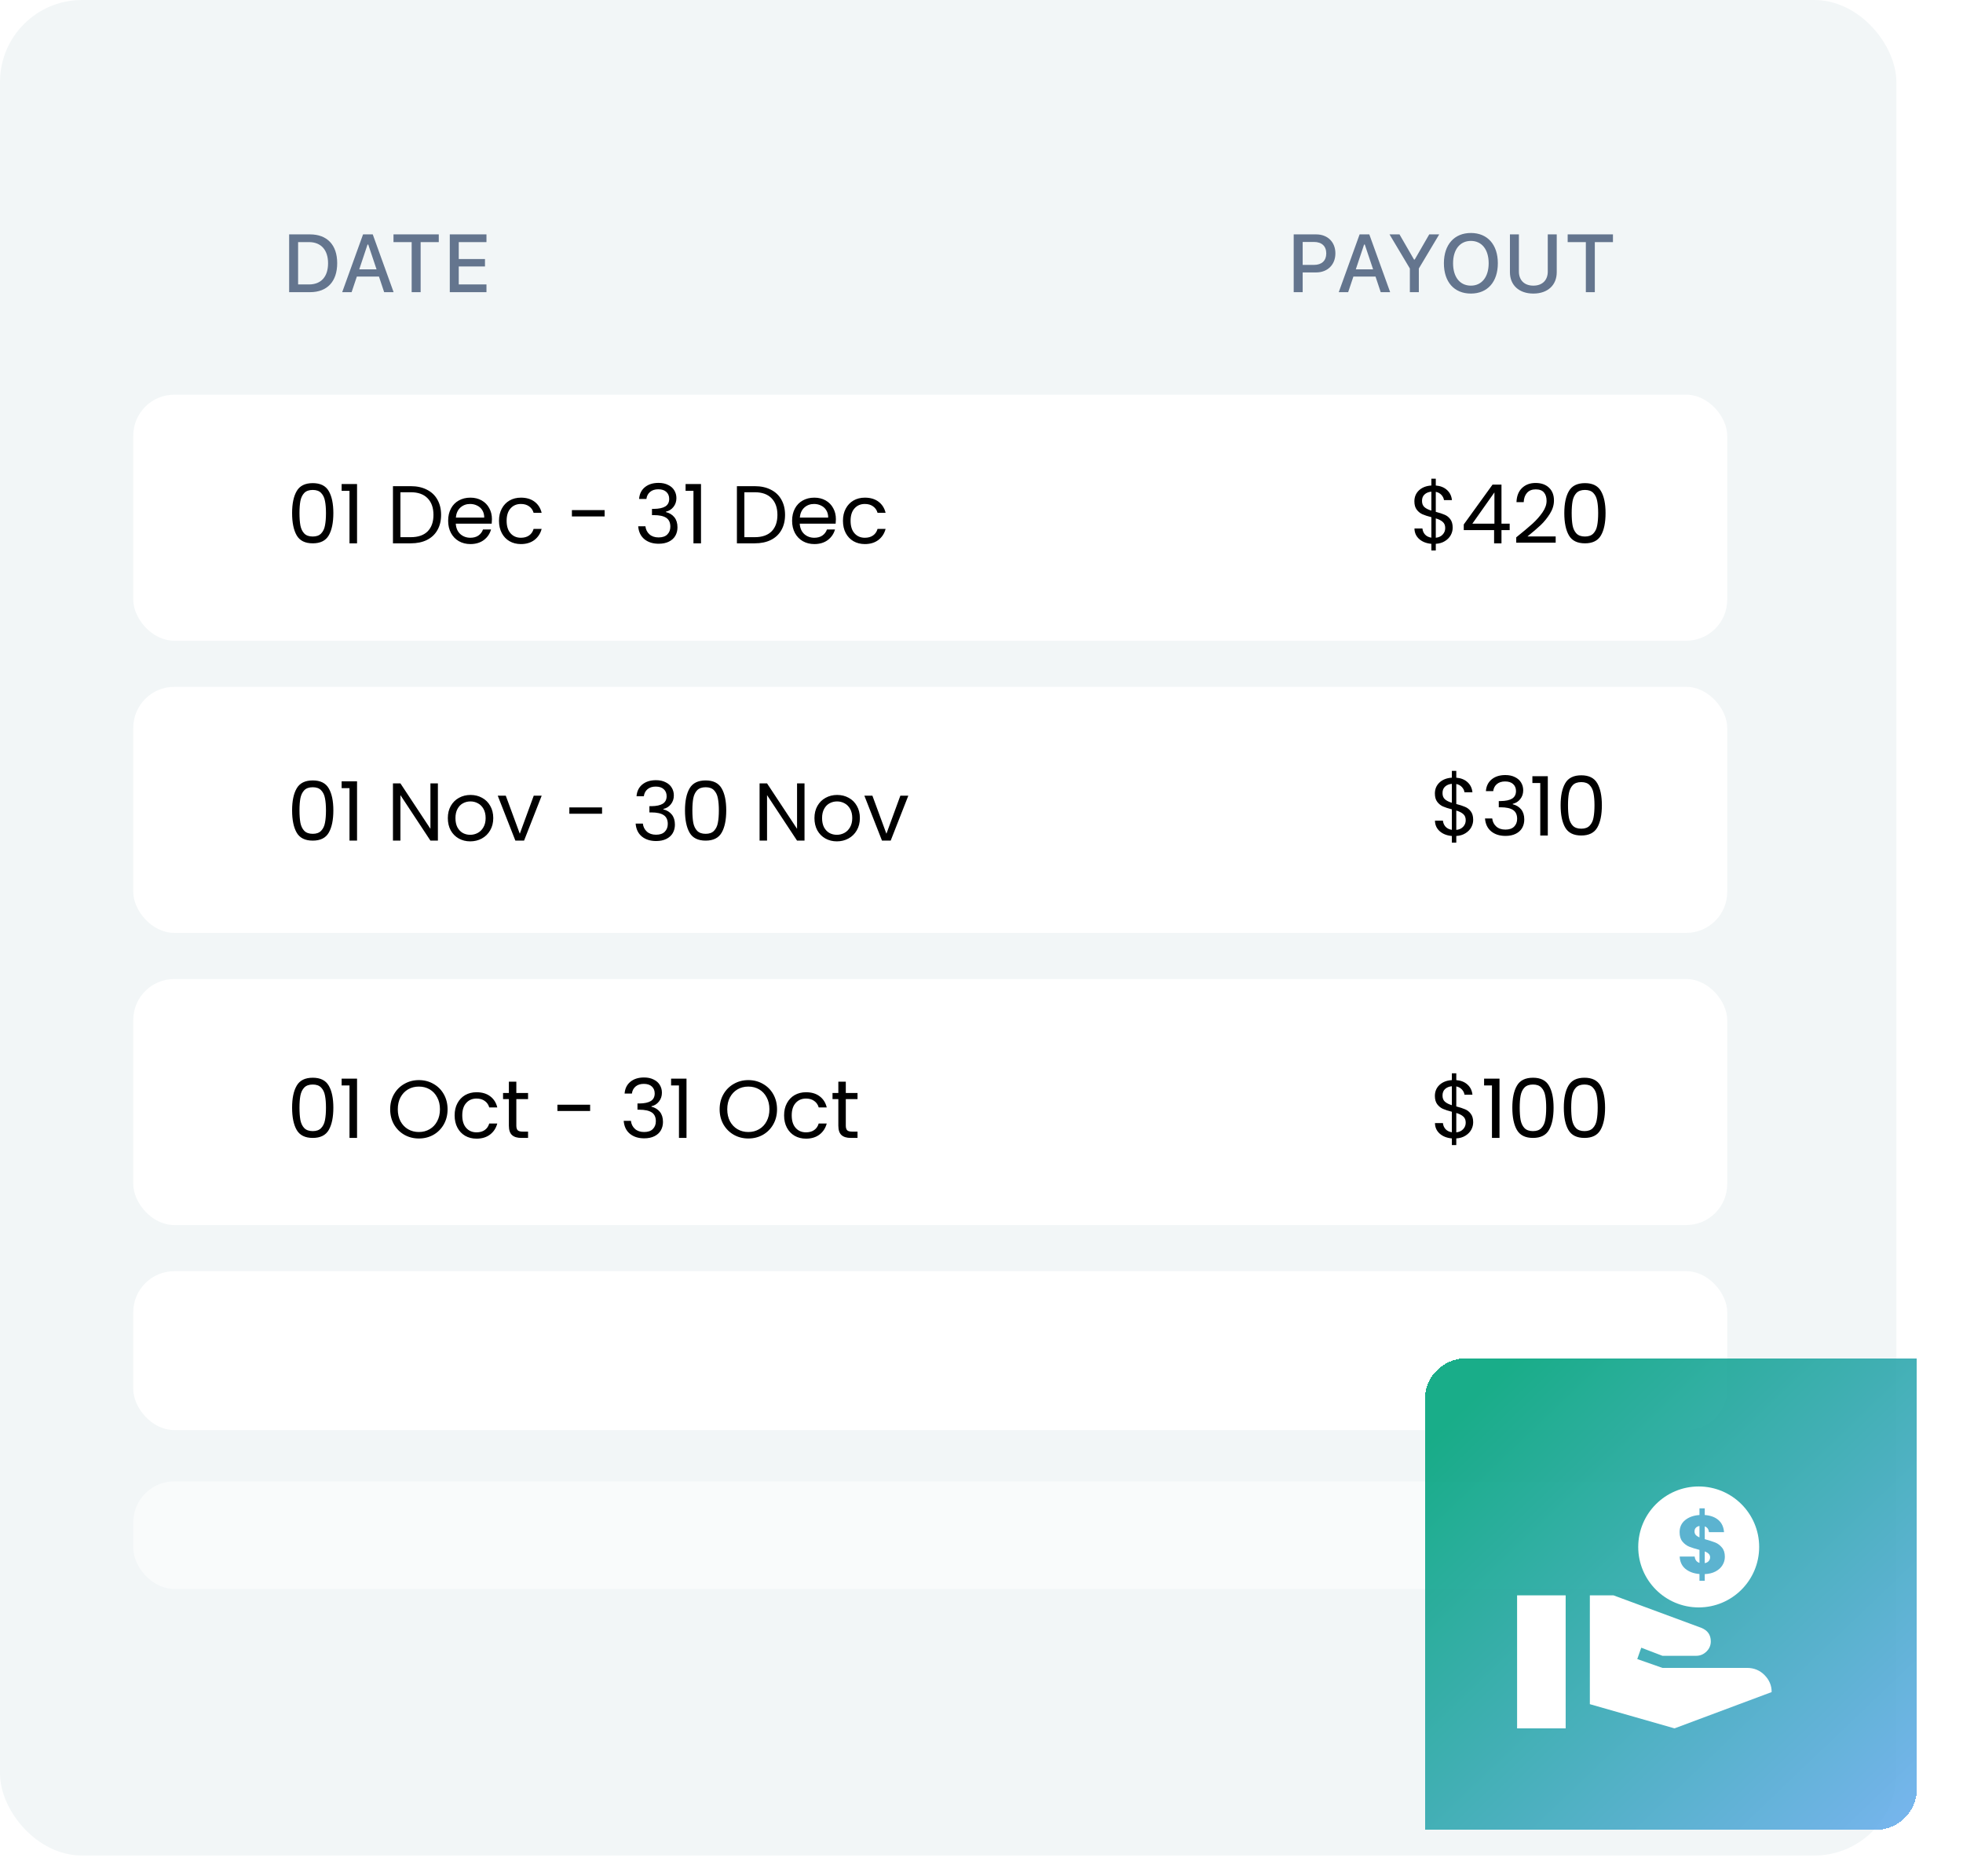
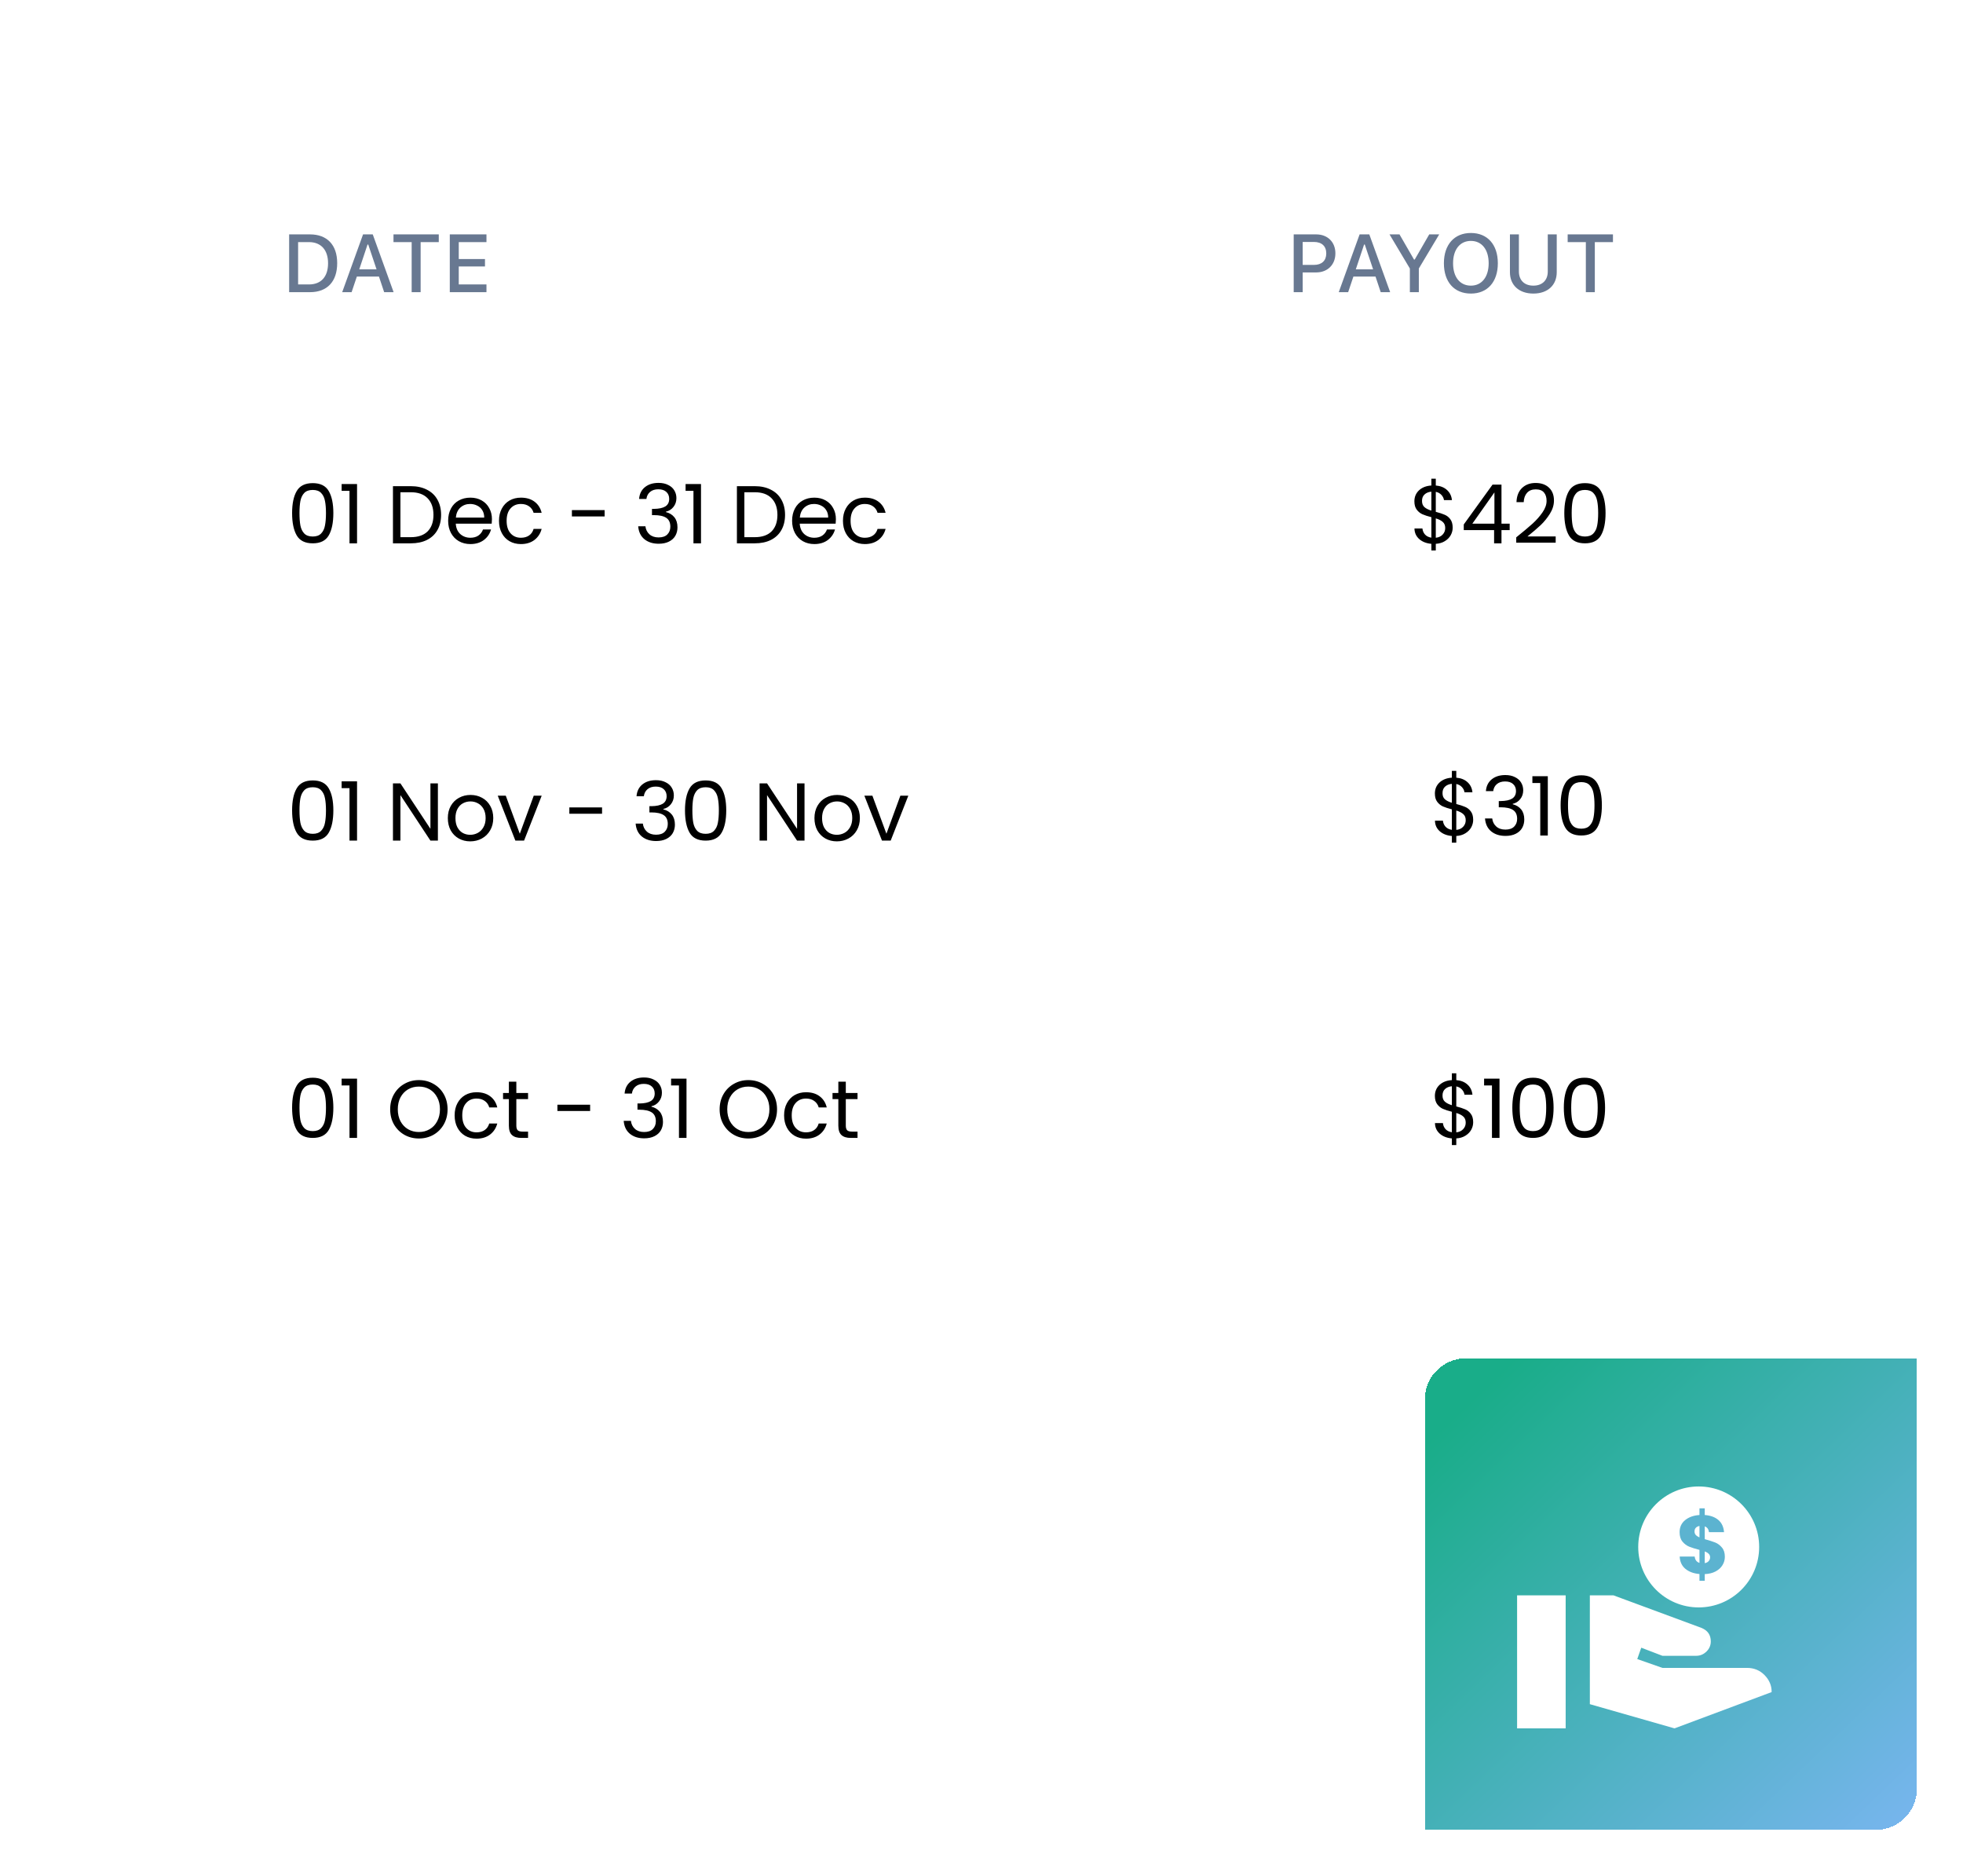
<svg xmlns="http://www.w3.org/2000/svg" width="383" height="366" viewBox="0 0 383 366" fill="none">
-   <rect width="370" height="362" rx="16" fill="#F2F6F7" />
  <path d="M56.414 57V45.727H60.484C63.828 45.727 65.789 47.789 65.789 51.328V51.344C65.789 54.922 63.844 57 60.484 57H56.414ZM58.164 55.492H60.289C62.648 55.492 64.008 53.984 64.008 51.367V51.352C64.008 48.758 62.625 47.234 60.289 47.234H58.164V55.492ZM66.766 57L70.836 45.727H72.727L76.797 57H74.953L73.938 53.953H69.625L68.602 57H66.766ZM71.711 47.703L70.094 52.547H73.469L71.844 47.703H71.711ZM80.32 57V47.234H76.773V45.727H85.609V47.234H82.07V57H80.32ZM87.758 57V45.727H94.914V47.234H89.508V50.531H94.625V51.984H89.508V55.492H94.914V57H87.758Z" fill="#223A5F" fill-opacity="0.68" />
  <path d="M252.414 57V45.727H256.805C259.016 45.727 260.547 47.211 260.547 49.422V49.438C260.547 51.641 259.016 53.148 256.805 53.148H254.164V57H252.414ZM256.367 47.203H254.164V51.68H256.367C257.883 51.68 258.766 50.859 258.766 49.445V49.43C258.766 48.023 257.883 47.203 256.367 47.203ZM261.203 57L265.273 45.727H267.164L271.234 57H269.391L268.375 53.953H264.062L263.039 57H261.203ZM266.148 47.703L264.531 52.547H267.906L266.281 47.703H266.148ZM275.078 57V52.383L271.109 45.727H273.055L275.891 50.641H276.023L278.859 45.727H280.805L276.828 52.383V57H275.078ZM286.984 57.273C283.703 57.273 281.719 54.984 281.719 51.367V51.352C281.719 47.727 283.75 45.453 286.984 45.453C290.227 45.453 292.242 47.734 292.242 51.352V51.367C292.242 54.977 290.242 57.273 286.984 57.273ZM286.984 55.727C289.125 55.727 290.453 54.008 290.453 51.367V51.352C290.453 48.688 289.117 47 286.984 47C284.852 47 283.508 48.688 283.508 51.352V51.367C283.508 54.008 284.812 55.727 286.984 55.727ZM299.172 57.273C296.344 57.273 294.602 55.594 294.602 53.117V45.727H296.352V52.984C296.352 54.617 297.375 55.727 299.172 55.727C300.969 55.727 301.984 54.617 301.984 52.984V45.727H303.734V53.117C303.734 55.594 302.008 57.273 299.172 57.273ZM309.414 57V47.234H305.867V45.727H314.703V47.234H311.164V57H309.414Z" fill="#223A5F" fill-opacity="0.68" />
  <rect x="26" y="134" width="311" height="48" rx="8" fill="white" />
  <rect x="26" y="77" width="311" height="48" rx="8" fill="white" />
  <rect x="26" y="191" width="311" height="48" rx="8" fill="white" />
  <rect x="26" y="248" width="311" height="31" rx="8" fill="white" />
-   <rect opacity="0.5" x="26" y="289" width="311" height="21" rx="8" fill="white" />
  <path d="M56.992 100.096C56.992 98.261 57.291 96.832 57.888 95.808C58.485 94.773 59.531 94.256 61.024 94.256C62.507 94.256 63.547 94.773 64.144 95.808C64.741 96.832 65.04 98.261 65.04 100.096C65.04 101.963 64.741 103.413 64.144 104.448C63.547 105.483 62.507 106 61.024 106C59.531 106 58.485 105.483 57.888 104.448C57.291 103.413 56.992 101.963 56.992 100.096ZM63.6 100.096C63.6 99.168 63.536 98.384 63.408 97.744C63.291 97.093 63.04 96.571 62.656 96.176C62.283 95.781 61.739 95.584 61.024 95.584C60.299 95.584 59.744 95.781 59.36 96.176C58.987 96.571 58.736 97.093 58.608 97.744C58.491 98.384 58.432 99.168 58.432 100.096C58.432 101.056 58.491 101.861 58.608 102.512C58.736 103.163 58.987 103.685 59.36 104.08C59.744 104.475 60.299 104.672 61.024 104.672C61.739 104.672 62.283 104.475 62.656 104.08C63.04 103.685 63.291 103.163 63.408 102.512C63.536 101.861 63.6 101.056 63.6 100.096ZM66.655 95.76V94.432H69.663V106H68.191V95.76H66.655ZM80.141 94.848C81.358 94.848 82.408 95.077 83.293 95.536C84.189 95.984 84.872 96.629 85.341 97.472C85.822 98.315 86.061 99.307 86.061 100.448C86.061 101.589 85.822 102.581 85.341 103.424C84.872 104.256 84.189 104.896 83.293 105.344C82.408 105.781 81.358 106 80.141 106H76.669V94.848H80.141ZM80.141 104.8C81.582 104.8 82.68 104.421 83.438 103.664C84.195 102.896 84.573 101.824 84.573 100.448C84.573 99.061 84.189 97.979 83.421 97.2C82.664 96.421 81.571 96.032 80.141 96.032H78.126V104.8H80.141ZM95.982 101.28C95.982 101.557 95.966 101.851 95.934 102.16H88.926C88.979 103.024 89.273 103.701 89.806 104.192C90.35 104.672 91.006 104.912 91.774 104.912C92.403 104.912 92.926 104.768 93.342 104.48C93.769 104.181 94.067 103.787 94.238 103.296H95.806C95.571 104.139 95.102 104.827 94.398 105.36C93.694 105.883 92.819 106.144 91.774 106.144C90.942 106.144 90.195 105.957 89.534 105.584C88.883 105.211 88.371 104.683 87.998 104C87.625 103.307 87.438 102.507 87.438 101.6C87.438 100.693 87.619 99.899 87.982 99.216C88.345 98.533 88.851 98.011 89.502 97.648C90.163 97.275 90.921 97.088 91.774 97.088C92.606 97.088 93.342 97.269 93.982 97.632C94.622 97.995 95.113 98.496 95.454 99.136C95.806 99.765 95.982 100.48 95.982 101.28ZM94.478 100.976C94.478 100.421 94.355 99.947 94.11 99.552C93.865 99.147 93.529 98.843 93.102 98.64C92.686 98.427 92.222 98.32 91.71 98.32C90.974 98.32 90.345 98.555 89.822 99.024C89.31 99.493 89.017 100.144 88.942 100.976H94.478ZM97.36 101.6C97.36 100.693 97.541 99.904 97.904 99.232C98.266 98.549 98.768 98.021 99.408 97.648C100.059 97.275 100.8 97.088 101.632 97.088C102.709 97.088 103.595 97.349 104.288 97.872C104.992 98.395 105.456 99.12 105.68 100.048H104.112C103.963 99.515 103.669 99.093 103.232 98.784C102.805 98.475 102.272 98.32 101.632 98.32C100.8 98.32 100.128 98.608 99.616 99.184C99.104 99.749 98.848 100.555 98.848 101.6C98.848 102.656 99.104 103.472 99.616 104.048C100.128 104.624 100.8 104.912 101.632 104.912C102.272 104.912 102.805 104.763 103.232 104.464C103.659 104.165 103.952 103.739 104.112 103.184H105.68C105.445 104.08 104.976 104.8 104.272 105.344C103.568 105.877 102.688 106.144 101.632 106.144C100.8 106.144 100.059 105.957 99.408 105.584C98.768 105.211 98.266 104.683 97.904 104C97.541 103.317 97.36 102.517 97.36 101.6ZM117.968 99.52V100.752H111.584V99.52H117.968ZM124.694 97.344C124.769 96.363 125.148 95.595 125.83 95.04C126.513 94.485 127.398 94.208 128.486 94.208C129.212 94.208 129.836 94.341 130.358 94.608C130.892 94.864 131.292 95.216 131.558 95.664C131.836 96.112 131.974 96.619 131.974 97.184C131.974 97.845 131.782 98.416 131.398 98.896C131.025 99.376 130.534 99.685 129.926 99.824V99.904C130.62 100.075 131.169 100.411 131.574 100.912C131.98 101.413 132.182 102.069 132.182 102.88C132.182 103.488 132.044 104.037 131.766 104.528C131.489 105.008 131.073 105.387 130.518 105.664C129.964 105.941 129.297 106.08 128.518 106.08C127.388 106.08 126.46 105.787 125.734 105.2C125.009 104.603 124.604 103.76 124.518 102.672H125.926C126.001 103.312 126.262 103.835 126.71 104.24C127.158 104.645 127.756 104.848 128.502 104.848C129.249 104.848 129.814 104.656 130.198 104.272C130.593 103.877 130.79 103.371 130.79 102.752C130.79 101.952 130.524 101.376 129.99 101.024C129.457 100.672 128.652 100.496 127.574 100.496H127.206V99.28H127.59C128.572 99.269 129.313 99.109 129.814 98.8C130.316 98.48 130.566 97.989 130.566 97.328C130.566 96.763 130.38 96.309 130.006 95.968C129.644 95.627 129.121 95.456 128.438 95.456C127.777 95.456 127.244 95.627 126.838 95.968C126.433 96.309 126.193 96.768 126.118 97.344H124.694ZM133.764 95.76V94.432H136.772V106H135.3V95.76H133.764ZM147.251 94.848C148.467 94.848 149.518 95.077 150.403 95.536C151.299 95.984 151.982 96.629 152.451 97.472C152.931 98.315 153.171 99.307 153.171 100.448C153.171 101.589 152.931 102.581 152.451 103.424C151.982 104.256 151.299 104.896 150.403 105.344C149.518 105.781 148.467 106 147.251 106H143.779V94.848H147.251ZM147.251 104.8C148.691 104.8 149.79 104.421 150.547 103.664C151.304 102.896 151.683 101.824 151.683 100.448C151.683 99.061 151.299 97.979 150.531 97.2C149.774 96.421 148.68 96.032 147.251 96.032H145.235V104.8H147.251ZM163.091 101.28C163.091 101.557 163.075 101.851 163.043 102.16H156.035C156.089 103.024 156.382 103.701 156.915 104.192C157.459 104.672 158.115 104.912 158.883 104.912C159.513 104.912 160.035 104.768 160.451 104.48C160.878 104.181 161.177 103.787 161.347 103.296H162.915C162.681 104.139 162.211 104.827 161.507 105.36C160.803 105.883 159.929 106.144 158.883 106.144C158.051 106.144 157.305 105.957 156.643 105.584C155.993 105.211 155.481 104.683 155.107 104C154.734 103.307 154.547 102.507 154.547 101.6C154.547 100.693 154.729 99.899 155.091 99.216C155.454 98.533 155.961 98.011 156.611 97.648C157.273 97.275 158.03 97.088 158.883 97.088C159.715 97.088 160.451 97.269 161.091 97.632C161.731 97.995 162.222 98.496 162.563 99.136C162.915 99.765 163.091 100.48 163.091 101.28ZM161.587 100.976C161.587 100.421 161.465 99.947 161.219 99.552C160.974 99.147 160.638 98.843 160.211 98.64C159.795 98.427 159.331 98.32 158.819 98.32C158.083 98.32 157.454 98.555 156.931 99.024C156.419 99.493 156.126 100.144 156.051 100.976H161.587ZM164.469 101.6C164.469 100.693 164.651 99.904 165.013 99.232C165.376 98.549 165.877 98.021 166.517 97.648C167.168 97.275 167.909 97.088 168.741 97.088C169.819 97.088 170.704 97.349 171.397 97.872C172.101 98.395 172.565 99.12 172.789 100.048H171.221C171.072 99.515 170.779 99.093 170.341 98.784C169.915 98.475 169.381 98.32 168.741 98.32C167.909 98.32 167.237 98.608 166.725 99.184C166.213 99.749 165.957 100.555 165.957 101.6C165.957 102.656 166.213 103.472 166.725 104.048C167.237 104.624 167.909 104.912 168.741 104.912C169.381 104.912 169.915 104.763 170.341 104.464C170.768 104.165 171.061 103.739 171.221 103.184H172.789C172.555 104.08 172.085 104.8 171.381 105.344C170.677 105.877 169.797 106.144 168.741 106.144C167.909 106.144 167.168 105.957 166.517 105.584C165.877 105.211 165.376 104.683 165.013 104C164.651 103.317 164.469 102.517 164.469 101.6Z" fill="black" />
  <path d="M283.432 102.944C283.432 103.456 283.304 103.947 283.048 104.416C282.792 104.875 282.413 105.259 281.912 105.568C281.421 105.877 280.829 106.053 280.136 106.096V107.392H279.272V106.096C278.301 106.011 277.512 105.701 276.904 105.168C276.296 104.624 275.987 103.936 275.976 103.104H277.528C277.571 103.552 277.736 103.941 278.024 104.272C278.323 104.603 278.739 104.811 279.272 104.896V100.896C278.557 100.715 277.981 100.528 277.544 100.336C277.107 100.144 276.733 99.845 276.424 99.44C276.115 99.035 275.96 98.491 275.96 97.808C275.96 96.944 276.259 96.229 276.856 95.664C277.464 95.099 278.269 94.784 279.272 94.72V93.392H280.136V94.72C281.043 94.795 281.773 95.088 282.328 95.6C282.883 96.101 283.203 96.757 283.288 97.568H281.736C281.683 97.195 281.517 96.859 281.24 96.56C280.963 96.251 280.595 96.048 280.136 95.952V99.856C280.84 100.037 281.411 100.224 281.848 100.416C282.296 100.597 282.669 100.891 282.968 101.296C283.277 101.701 283.432 102.251 283.432 102.944ZM277.448 97.728C277.448 98.251 277.603 98.651 277.912 98.928C278.221 99.205 278.675 99.435 279.272 99.616V95.92C278.717 95.973 278.275 96.155 277.944 96.464C277.613 96.763 277.448 97.184 277.448 97.728ZM280.136 104.912C280.712 104.848 281.16 104.64 281.48 104.288C281.811 103.936 281.976 103.515 281.976 103.024C281.976 102.501 281.816 102.101 281.496 101.824C281.176 101.536 280.723 101.307 280.136 101.136V104.912ZM285.593 103.424V102.32L291.209 94.544H292.953V102.16H294.553V103.424H292.953V106H291.513V103.424H285.593ZM291.577 96.064L287.273 102.16H291.577V96.064ZM295.832 104.832C297.186 103.744 298.248 102.853 299.016 102.16C299.784 101.456 300.429 100.725 300.952 99.968C301.485 99.2 301.752 98.448 301.752 97.712C301.752 97.019 301.581 96.475 301.24 96.08C300.909 95.675 300.37 95.472 299.624 95.472C298.898 95.472 298.333 95.701 297.928 96.16C297.533 96.608 297.32 97.211 297.288 97.968H295.88C295.922 96.773 296.285 95.851 296.968 95.2C297.65 94.549 298.53 94.224 299.608 94.224C300.706 94.224 301.576 94.528 302.216 95.136C302.866 95.744 303.192 96.581 303.192 97.648C303.192 98.533 302.925 99.397 302.392 100.24C301.869 101.072 301.272 101.808 300.6 102.448C299.928 103.077 299.069 103.813 298.024 104.656H303.528V105.872H295.832V104.832ZM305.211 100.096C305.211 98.261 305.509 96.832 306.107 95.808C306.704 94.773 307.749 94.256 309.243 94.256C310.725 94.256 311.765 94.773 312.363 95.808C312.96 96.832 313.259 98.261 313.259 100.096C313.259 101.963 312.96 103.413 312.363 104.448C311.765 105.483 310.725 106 309.243 106C307.749 106 306.704 105.483 306.107 104.448C305.509 103.413 305.211 101.963 305.211 100.096ZM311.819 100.096C311.819 99.168 311.755 98.384 311.627 97.744C311.509 97.093 311.259 96.571 310.875 96.176C310.501 95.781 309.957 95.584 309.243 95.584C308.517 95.584 307.963 95.781 307.579 96.176C307.205 96.571 306.955 97.093 306.827 97.744C306.709 98.384 306.651 99.168 306.651 100.096C306.651 101.056 306.709 101.861 306.827 102.512C306.955 103.163 307.205 103.685 307.579 104.08C307.963 104.475 308.517 104.672 309.243 104.672C309.957 104.672 310.501 104.475 310.875 104.08C311.259 103.685 311.509 103.163 311.627 102.512C311.755 101.861 311.819 101.056 311.819 100.096Z" fill="black" />
  <path d="M287.432 159.944C287.432 160.456 287.304 160.947 287.048 161.416C286.792 161.875 286.413 162.259 285.912 162.568C285.421 162.877 284.829 163.053 284.136 163.096V164.392H283.272V163.096C282.301 163.011 281.512 162.701 280.904 162.168C280.296 161.624 279.987 160.936 279.976 160.104H281.528C281.571 160.552 281.736 160.941 282.024 161.272C282.323 161.603 282.739 161.811 283.272 161.896V157.896C282.557 157.715 281.981 157.528 281.544 157.336C281.107 157.144 280.733 156.845 280.424 156.44C280.115 156.035 279.96 155.491 279.96 154.808C279.96 153.944 280.259 153.229 280.856 152.664C281.464 152.099 282.269 151.784 283.272 151.72V150.392H284.136V151.72C285.043 151.795 285.773 152.088 286.328 152.6C286.883 153.101 287.203 153.757 287.288 154.568H285.736C285.683 154.195 285.517 153.859 285.24 153.56C284.963 153.251 284.595 153.048 284.136 152.952V156.856C284.84 157.037 285.411 157.224 285.848 157.416C286.296 157.597 286.669 157.891 286.968 158.296C287.277 158.701 287.432 159.251 287.432 159.944ZM281.448 154.728C281.448 155.251 281.603 155.651 281.912 155.928C282.221 156.205 282.675 156.435 283.272 156.616V152.92C282.717 152.973 282.275 153.155 281.944 153.464C281.613 153.763 281.448 154.184 281.448 154.728ZM284.136 161.912C284.712 161.848 285.16 161.64 285.48 161.288C285.811 160.936 285.976 160.515 285.976 160.024C285.976 159.501 285.816 159.101 285.496 158.824C285.176 158.536 284.723 158.307 284.136 158.136V161.912ZM289.913 154.344C289.988 153.363 290.366 152.595 291.049 152.04C291.732 151.485 292.617 151.208 293.705 151.208C294.43 151.208 295.054 151.341 295.577 151.608C296.11 151.864 296.51 152.216 296.777 152.664C297.054 153.112 297.193 153.619 297.193 154.184C297.193 154.845 297.001 155.416 296.617 155.896C296.244 156.376 295.753 156.685 295.145 156.824V156.904C295.838 157.075 296.388 157.411 296.793 157.912C297.198 158.413 297.401 159.069 297.401 159.88C297.401 160.488 297.262 161.037 296.985 161.528C296.708 162.008 296.292 162.387 295.737 162.664C295.182 162.941 294.516 163.08 293.737 163.08C292.606 163.08 291.678 162.787 290.953 162.2C290.228 161.603 289.822 160.76 289.737 159.672H291.145C291.22 160.312 291.481 160.835 291.929 161.24C292.377 161.645 292.974 161.848 293.721 161.848C294.468 161.848 295.033 161.656 295.417 161.272C295.812 160.877 296.009 160.371 296.009 159.752C296.009 158.952 295.742 158.376 295.209 158.024C294.676 157.672 293.87 157.496 292.793 157.496H292.425V156.28H292.809C293.79 156.269 294.532 156.109 295.033 155.8C295.534 155.48 295.785 154.989 295.785 154.328C295.785 153.763 295.598 153.309 295.225 152.968C294.862 152.627 294.34 152.456 293.657 152.456C292.996 152.456 292.462 152.627 292.057 152.968C291.652 153.309 291.412 153.768 291.337 154.344H289.913ZM298.983 152.76V151.432H301.991V163H300.519V152.76H298.983ZM304.492 157.096C304.492 155.261 304.791 153.832 305.388 152.808C305.985 151.773 307.031 151.256 308.524 151.256C310.007 151.256 311.047 151.773 311.644 152.808C312.241 153.832 312.54 155.261 312.54 157.096C312.54 158.963 312.241 160.413 311.644 161.448C311.047 162.483 310.007 163 308.524 163C307.031 163 305.985 162.483 305.388 161.448C304.791 160.413 304.492 158.963 304.492 157.096ZM311.1 157.096C311.1 156.168 311.036 155.384 310.908 154.744C310.791 154.093 310.54 153.571 310.156 153.176C309.783 152.781 309.239 152.584 308.524 152.584C307.799 152.584 307.244 152.781 306.86 153.176C306.487 153.571 306.236 154.093 306.108 154.744C305.991 155.384 305.932 156.168 305.932 157.096C305.932 158.056 305.991 158.861 306.108 159.512C306.236 160.163 306.487 160.685 306.86 161.08C307.244 161.475 307.799 161.672 308.524 161.672C309.239 161.672 309.783 161.475 310.156 161.08C310.54 160.685 310.791 160.163 310.908 159.512C311.036 158.861 311.1 158.056 311.1 157.096Z" fill="black" />
  <path d="M287.432 218.944C287.432 219.456 287.304 219.947 287.048 220.416C286.792 220.875 286.413 221.259 285.912 221.568C285.421 221.877 284.829 222.053 284.136 222.096V223.392H283.272V222.096C282.301 222.011 281.512 221.701 280.904 221.168C280.296 220.624 279.987 219.936 279.976 219.104H281.528C281.571 219.552 281.736 219.941 282.024 220.272C282.323 220.603 282.739 220.811 283.272 220.896V216.896C282.557 216.715 281.981 216.528 281.544 216.336C281.107 216.144 280.733 215.845 280.424 215.44C280.115 215.035 279.96 214.491 279.96 213.808C279.96 212.944 280.259 212.229 280.856 211.664C281.464 211.099 282.269 210.784 283.272 210.72V209.392H284.136V210.72C285.043 210.795 285.773 211.088 286.328 211.6C286.883 212.101 287.203 212.757 287.288 213.568H285.736C285.683 213.195 285.517 212.859 285.24 212.56C284.963 212.251 284.595 212.048 284.136 211.952V215.856C284.84 216.037 285.411 216.224 285.848 216.416C286.296 216.597 286.669 216.891 286.968 217.296C287.277 217.701 287.432 218.251 287.432 218.944ZM281.448 213.728C281.448 214.251 281.603 214.651 281.912 214.928C282.221 215.205 282.675 215.435 283.272 215.616V211.92C282.717 211.973 282.275 212.155 281.944 212.464C281.613 212.763 281.448 213.184 281.448 213.728ZM284.136 220.912C284.712 220.848 285.16 220.64 285.48 220.288C285.811 219.936 285.976 219.515 285.976 219.024C285.976 218.501 285.816 218.101 285.496 217.824C285.176 217.536 284.723 217.307 284.136 217.136V220.912ZM289.561 211.76V210.432H292.569V222H291.097V211.76H289.561ZM295.07 216.096C295.07 214.261 295.369 212.832 295.966 211.808C296.563 210.773 297.609 210.256 299.102 210.256C300.585 210.256 301.625 210.773 302.222 211.808C302.819 212.832 303.118 214.261 303.118 216.096C303.118 217.963 302.819 219.413 302.222 220.448C301.625 221.483 300.585 222 299.102 222C297.609 222 296.563 221.483 295.966 220.448C295.369 219.413 295.07 217.963 295.07 216.096ZM301.678 216.096C301.678 215.168 301.614 214.384 301.486 213.744C301.369 213.093 301.118 212.571 300.734 212.176C300.361 211.781 299.817 211.584 299.102 211.584C298.377 211.584 297.822 211.781 297.438 212.176C297.065 212.571 296.814 213.093 296.686 213.744C296.569 214.384 296.51 215.168 296.51 216.096C296.51 217.056 296.569 217.861 296.686 218.512C296.814 219.163 297.065 219.685 297.438 220.08C297.822 220.475 298.377 220.672 299.102 220.672C299.817 220.672 300.361 220.475 300.734 220.08C301.118 219.685 301.369 219.163 301.486 218.512C301.614 217.861 301.678 217.056 301.678 216.096ZM305.117 216.096C305.117 214.261 305.416 212.832 306.013 211.808C306.61 210.773 307.656 210.256 309.149 210.256C310.632 210.256 311.672 210.773 312.269 211.808C312.866 212.832 313.165 214.261 313.165 216.096C313.165 217.963 312.866 219.413 312.269 220.448C311.672 221.483 310.632 222 309.149 222C307.656 222 306.61 221.483 306.013 220.448C305.416 219.413 305.117 217.963 305.117 216.096ZM311.725 216.096C311.725 215.168 311.661 214.384 311.533 213.744C311.416 213.093 311.165 212.571 310.781 212.176C310.408 211.781 309.864 211.584 309.149 211.584C308.424 211.584 307.869 211.781 307.485 212.176C307.112 212.571 306.861 213.093 306.733 213.744C306.616 214.384 306.557 215.168 306.557 216.096C306.557 217.056 306.616 217.861 306.733 218.512C306.861 219.163 307.112 219.685 307.485 220.08C307.869 220.475 308.424 220.672 309.149 220.672C309.864 220.672 310.408 220.475 310.781 220.08C311.165 219.685 311.416 219.163 311.533 218.512C311.661 217.861 311.725 217.056 311.725 216.096Z" fill="black" />
  <path d="M56.992 158.096C56.992 156.261 57.291 154.832 57.888 153.808C58.485 152.773 59.531 152.256 61.024 152.256C62.507 152.256 63.547 152.773 64.144 153.808C64.741 154.832 65.04 156.261 65.04 158.096C65.04 159.963 64.741 161.413 64.144 162.448C63.547 163.483 62.507 164 61.024 164C59.531 164 58.485 163.483 57.888 162.448C57.291 161.413 56.992 159.963 56.992 158.096ZM63.6 158.096C63.6 157.168 63.536 156.384 63.408 155.744C63.291 155.093 63.04 154.571 62.656 154.176C62.283 153.781 61.739 153.584 61.024 153.584C60.299 153.584 59.744 153.781 59.36 154.176C58.987 154.571 58.736 155.093 58.608 155.744C58.491 156.384 58.432 157.168 58.432 158.096C58.432 159.056 58.491 159.861 58.608 160.512C58.736 161.163 58.987 161.685 59.36 162.08C59.744 162.475 60.299 162.672 61.024 162.672C61.739 162.672 62.283 162.475 62.656 162.08C63.04 161.685 63.291 161.163 63.408 160.512C63.536 159.861 63.6 159.056 63.6 158.096ZM66.655 153.76V152.432H69.663V164H68.191V153.76H66.655ZM85.438 164H83.981L78.126 155.12V164H76.669V152.832H78.126L83.981 161.696V152.832H85.438V164ZM91.743 164.144C90.922 164.144 90.175 163.957 89.504 163.584C88.842 163.211 88.32 162.683 87.936 162C87.562 161.307 87.376 160.507 87.376 159.6C87.376 158.704 87.567 157.915 87.951 157.232C88.346 156.539 88.879 156.011 89.552 155.648C90.224 155.275 90.975 155.088 91.808 155.088C92.639 155.088 93.391 155.275 94.064 155.648C94.736 156.011 95.263 156.533 95.647 157.216C96.042 157.899 96.24 158.693 96.24 159.6C96.24 160.507 96.037 161.307 95.632 162C95.237 162.683 94.698 163.211 94.016 163.584C93.333 163.957 92.576 164.144 91.743 164.144ZM91.743 162.864C92.266 162.864 92.757 162.741 93.216 162.496C93.674 162.251 94.042 161.883 94.32 161.392C94.608 160.901 94.751 160.304 94.751 159.6C94.751 158.896 94.613 158.299 94.335 157.808C94.058 157.317 93.695 156.955 93.248 156.72C92.799 156.475 92.314 156.352 91.791 156.352C91.258 156.352 90.767 156.475 90.32 156.72C89.882 156.955 89.53 157.317 89.263 157.808C88.997 158.299 88.864 158.896 88.864 159.6C88.864 160.315 88.992 160.917 89.248 161.408C89.514 161.899 89.866 162.267 90.303 162.512C90.741 162.747 91.221 162.864 91.743 162.864ZM101.418 162.656L104.138 155.232H105.69L102.25 164H100.554L97.114 155.232H98.682L101.418 162.656ZM117.468 157.52V158.752H111.084V157.52H117.468ZM124.194 155.344C124.269 154.363 124.648 153.595 125.33 153.04C126.013 152.485 126.898 152.208 127.986 152.208C128.712 152.208 129.336 152.341 129.858 152.608C130.392 152.864 130.792 153.216 131.058 153.664C131.336 154.112 131.474 154.619 131.474 155.184C131.474 155.845 131.282 156.416 130.898 156.896C130.525 157.376 130.034 157.685 129.426 157.824V157.904C130.12 158.075 130.669 158.411 131.074 158.912C131.48 159.413 131.682 160.069 131.682 160.88C131.682 161.488 131.544 162.037 131.266 162.528C130.989 163.008 130.573 163.387 130.018 163.664C129.464 163.941 128.797 164.08 128.018 164.08C126.888 164.08 125.96 163.787 125.234 163.2C124.509 162.603 124.104 161.76 124.018 160.672H125.426C125.501 161.312 125.762 161.835 126.21 162.24C126.658 162.645 127.256 162.848 128.002 162.848C128.749 162.848 129.314 162.656 129.698 162.272C130.093 161.877 130.29 161.371 130.29 160.752C130.29 159.952 130.024 159.376 129.49 159.024C128.957 158.672 128.152 158.496 127.074 158.496H126.706V157.28H127.09C128.072 157.269 128.813 157.109 129.314 156.8C129.816 156.48 130.066 155.989 130.066 155.328C130.066 154.763 129.88 154.309 129.506 153.968C129.144 153.627 128.621 153.456 127.938 153.456C127.277 153.456 126.744 153.627 126.338 153.968C125.933 154.309 125.693 154.768 125.618 155.344H124.194ZM133.648 158.096C133.648 156.261 133.947 154.832 134.544 153.808C135.142 152.773 136.187 152.256 137.68 152.256C139.163 152.256 140.203 152.773 140.8 153.808C141.398 154.832 141.696 156.261 141.696 158.096C141.696 159.963 141.398 161.413 140.8 162.448C140.203 163.483 139.163 164 137.68 164C136.187 164 135.142 163.483 134.544 162.448C133.947 161.413 133.648 159.963 133.648 158.096ZM140.256 158.096C140.256 157.168 140.192 156.384 140.064 155.744C139.947 155.093 139.696 154.571 139.312 154.176C138.939 153.781 138.395 153.584 137.68 153.584C136.955 153.584 136.4 153.781 136.016 154.176C135.643 154.571 135.392 155.093 135.264 155.744C135.147 156.384 135.088 157.168 135.088 158.096C135.088 159.056 135.147 159.861 135.264 160.512C135.392 161.163 135.643 161.685 136.016 162.08C136.4 162.475 136.955 162.672 137.68 162.672C138.395 162.672 138.939 162.475 139.312 162.08C139.696 161.685 139.947 161.163 140.064 160.512C140.192 159.861 140.256 159.056 140.256 158.096ZM156.969 164H155.513L149.657 155.12V164H148.201V152.832H149.657L155.513 161.696V152.832H156.969V164ZM163.275 164.144C162.453 164.144 161.707 163.957 161.035 163.584C160.373 163.211 159.851 162.683 159.467 162C159.093 161.307 158.907 160.507 158.907 159.6C158.907 158.704 159.099 157.915 159.483 157.232C159.877 156.539 160.411 156.011 161.083 155.648C161.755 155.275 162.507 155.088 163.339 155.088C164.171 155.088 164.923 155.275 165.595 155.648C166.267 156.011 166.795 156.533 167.179 157.216C167.573 157.899 167.771 158.693 167.771 159.6C167.771 160.507 167.568 161.307 167.163 162C166.768 162.683 166.229 163.211 165.547 163.584C164.864 163.957 164.107 164.144 163.275 164.144ZM163.275 162.864C163.797 162.864 164.288 162.741 164.747 162.496C165.205 162.251 165.573 161.883 165.851 161.392C166.139 160.901 166.283 160.304 166.283 159.6C166.283 158.896 166.144 158.299 165.867 157.808C165.589 157.317 165.227 156.955 164.779 156.72C164.331 156.475 163.845 156.352 163.323 156.352C162.789 156.352 162.299 156.475 161.851 156.72C161.413 156.955 161.061 157.317 160.795 157.808C160.528 158.299 160.395 158.896 160.395 159.6C160.395 160.315 160.523 160.917 160.779 161.408C161.045 161.899 161.397 162.267 161.835 162.512C162.272 162.747 162.752 162.864 163.275 162.864ZM172.949 162.656L175.669 155.232H177.221L173.781 164H172.085L168.645 155.232H170.213L172.949 162.656Z" fill="black" />
  <path d="M56.992 216.096C56.992 214.261 57.291 212.832 57.888 211.808C58.485 210.773 59.531 210.256 61.024 210.256C62.507 210.256 63.547 210.773 64.144 211.808C64.741 212.832 65.04 214.261 65.04 216.096C65.04 217.963 64.741 219.413 64.144 220.448C63.547 221.483 62.507 222 61.024 222C59.531 222 58.485 221.483 57.888 220.448C57.291 219.413 56.992 217.963 56.992 216.096ZM63.6 216.096C63.6 215.168 63.536 214.384 63.408 213.744C63.291 213.093 63.04 212.571 62.656 212.176C62.283 211.781 61.739 211.584 61.024 211.584C60.299 211.584 59.744 211.781 59.36 212.176C58.987 212.571 58.736 213.093 58.608 213.744C58.491 214.384 58.432 215.168 58.432 216.096C58.432 217.056 58.491 217.861 58.608 218.512C58.736 219.163 58.987 219.685 59.36 220.08C59.744 220.475 60.299 220.672 61.024 220.672C61.739 220.672 62.283 220.475 62.656 220.08C63.04 219.685 63.291 219.163 63.408 218.512C63.536 217.861 63.6 217.056 63.6 216.096ZM66.655 211.76V210.432H69.663V222H68.191V211.76H66.655ZM81.725 222.112C80.691 222.112 79.747 221.872 78.894 221.392C78.04 220.901 77.363 220.224 76.862 219.36C76.371 218.485 76.126 217.504 76.126 216.416C76.126 215.328 76.371 214.352 76.862 213.488C77.363 212.613 78.04 211.936 78.894 211.456C79.747 210.965 80.691 210.72 81.725 210.72C82.771 210.72 83.72 210.965 84.573 211.456C85.427 211.936 86.099 212.608 86.59 213.472C87.08 214.336 87.326 215.317 87.326 216.416C87.326 217.515 87.08 218.496 86.59 219.36C86.099 220.224 85.427 220.901 84.573 221.392C83.72 221.872 82.771 222.112 81.725 222.112ZM81.725 220.848C82.504 220.848 83.203 220.667 83.822 220.304C84.451 219.941 84.942 219.424 85.293 218.752C85.656 218.08 85.838 217.301 85.838 216.416C85.838 215.52 85.656 214.741 85.293 214.08C84.942 213.408 84.456 212.891 83.838 212.528C83.219 212.165 82.515 211.984 81.725 211.984C80.936 211.984 80.232 212.165 79.614 212.528C78.995 212.891 78.504 213.408 78.141 214.08C77.79 214.741 77.614 215.52 77.614 216.416C77.614 217.301 77.79 218.08 78.141 218.752C78.504 219.424 78.995 219.941 79.614 220.304C80.243 220.667 80.947 220.848 81.725 220.848ZM88.704 217.6C88.704 216.693 88.885 215.904 89.248 215.232C89.61 214.549 90.112 214.021 90.752 213.648C91.402 213.275 92.144 213.088 92.976 213.088C94.053 213.088 94.938 213.349 95.632 213.872C96.336 214.395 96.8 215.12 97.024 216.048H95.456C95.306 215.515 95.013 215.093 94.576 214.784C94.149 214.475 93.616 214.32 92.976 214.32C92.144 214.32 91.472 214.608 90.96 215.184C90.448 215.749 90.192 216.555 90.192 217.6C90.192 218.656 90.448 219.472 90.96 220.048C91.472 220.624 92.144 220.912 92.976 220.912C93.616 220.912 94.149 220.763 94.576 220.464C95.002 220.165 95.296 219.739 95.456 219.184H97.024C96.789 220.08 96.32 220.8 95.616 221.344C94.912 221.877 94.032 222.144 92.976 222.144C92.144 222.144 91.402 221.957 90.752 221.584C90.112 221.211 89.61 220.683 89.248 220C88.885 219.317 88.704 218.517 88.704 217.6ZM100.742 214.432V219.6C100.742 220.027 100.833 220.331 101.014 220.512C101.196 220.683 101.51 220.768 101.958 220.768H103.03V222H101.718C100.908 222 100.3 221.813 99.894 221.44C99.489 221.067 99.286 220.453 99.286 219.6V214.432H98.15V213.232H99.286V211.024H100.742V213.232H103.03V214.432H100.742ZM115.14 215.52V216.752H108.756V215.52H115.14ZM121.866 213.344C121.941 212.363 122.32 211.595 123.002 211.04C123.685 210.485 124.57 210.208 125.658 210.208C126.384 210.208 127.008 210.341 127.53 210.608C128.064 210.864 128.464 211.216 128.73 211.664C129.008 212.112 129.146 212.619 129.146 213.184C129.146 213.845 128.954 214.416 128.57 214.896C128.197 215.376 127.706 215.685 127.098 215.824V215.904C127.792 216.075 128.341 216.411 128.746 216.912C129.152 217.413 129.354 218.069 129.354 218.88C129.354 219.488 129.216 220.037 128.938 220.528C128.661 221.008 128.245 221.387 127.69 221.664C127.136 221.941 126.469 222.08 125.69 222.08C124.56 222.08 123.632 221.787 122.906 221.2C122.181 220.603 121.776 219.76 121.69 218.672H123.098C123.173 219.312 123.434 219.835 123.882 220.24C124.33 220.645 124.928 220.848 125.674 220.848C126.421 220.848 126.986 220.656 127.37 220.272C127.765 219.877 127.962 219.371 127.962 218.752C127.962 217.952 127.696 217.376 127.162 217.024C126.629 216.672 125.824 216.496 124.746 216.496H124.378V215.28H124.762C125.744 215.269 126.485 215.109 126.986 214.8C127.488 214.48 127.738 213.989 127.738 213.328C127.738 212.763 127.552 212.309 127.178 211.968C126.816 211.627 126.293 211.456 125.61 211.456C124.949 211.456 124.416 211.627 124.01 211.968C123.605 212.309 123.365 212.768 123.29 213.344H121.866ZM130.936 211.76V210.432H133.944V222H132.472V211.76H130.936ZM146.007 222.112C144.972 222.112 144.028 221.872 143.175 221.392C142.321 220.901 141.644 220.224 141.143 219.36C140.652 218.485 140.407 217.504 140.407 216.416C140.407 215.328 140.652 214.352 141.143 213.488C141.644 212.613 142.321 211.936 143.175 211.456C144.028 210.965 144.972 210.72 146.007 210.72C147.052 210.72 148.001 210.965 148.855 211.456C149.708 211.936 150.38 212.608 150.871 213.472C151.361 214.336 151.607 215.317 151.607 216.416C151.607 217.515 151.361 218.496 150.871 219.36C150.38 220.224 149.708 220.901 148.855 221.392C148.001 221.872 147.052 222.112 146.007 222.112ZM146.007 220.848C146.785 220.848 147.484 220.667 148.103 220.304C148.732 219.941 149.223 219.424 149.575 218.752C149.937 218.08 150.119 217.301 150.119 216.416C150.119 215.52 149.937 214.741 149.575 214.08C149.223 213.408 148.737 212.891 148.119 212.528C147.5 212.165 146.796 211.984 146.007 211.984C145.217 211.984 144.513 212.165 143.895 212.528C143.276 212.891 142.785 213.408 142.423 214.08C142.071 214.741 141.895 215.52 141.895 216.416C141.895 217.301 142.071 218.08 142.423 218.752C142.785 219.424 143.276 219.941 143.895 220.304C144.524 220.667 145.228 220.848 146.007 220.848ZM152.985 217.6C152.985 216.693 153.166 215.904 153.529 215.232C153.892 214.549 154.393 214.021 155.033 213.648C155.684 213.275 156.425 213.088 157.257 213.088C158.334 213.088 159.22 213.349 159.913 213.872C160.617 214.395 161.081 215.12 161.305 216.048H159.737C159.588 215.515 159.294 215.093 158.857 214.784C158.43 214.475 157.897 214.32 157.257 214.32C156.425 214.32 155.753 214.608 155.241 215.184C154.729 215.749 154.473 216.555 154.473 217.6C154.473 218.656 154.729 219.472 155.241 220.048C155.753 220.624 156.425 220.912 157.257 220.912C157.897 220.912 158.43 220.763 158.857 220.464C159.284 220.165 159.577 219.739 159.737 219.184H161.305C161.07 220.08 160.601 220.8 159.897 221.344C159.193 221.877 158.313 222.144 157.257 222.144C156.425 222.144 155.684 221.957 155.033 221.584C154.393 221.211 153.892 220.683 153.529 220C153.166 219.317 152.985 218.517 152.985 217.6ZM165.024 214.432V219.6C165.024 220.027 165.114 220.331 165.296 220.512C165.477 220.683 165.792 220.768 166.24 220.768H167.312V222H166C165.189 222 164.581 221.813 164.176 221.44C163.77 221.067 163.568 220.453 163.568 219.6V214.432H162.432V213.232H163.568V211.024H165.024V213.232H167.312V214.432H165.024Z" fill="black" />
  <g filter="url(#filter0_d_6176_44486)">
    <path d="M273 277C273 272.582 276.582 269 281 269H369V353C369 357.418 365.418 361 361 361H273V277Z" fill="url(#paint0_linear_6176_44486)" fill-opacity="0.9" shape-rendering="crispEdges" />
  </g>
  <path d="M331.432 313.596C337.945 313.596 343.23 308.311 343.23 301.798C343.23 295.286 337.945 290 331.432 290C324.92 290 319.634 295.286 319.634 301.798C319.634 308.311 324.92 313.596 331.432 313.596ZM344.292 326.81C343.372 325.866 342.216 325.395 340.871 325.395H324.353L319.445 323.672L320.224 321.454L324.353 323.035H330.96C331.786 323.035 332.447 322.705 332.99 322.162C333.532 321.619 333.792 320.958 333.792 320.227C333.792 318.953 333.178 318.08 331.951 317.584L314.797 311.237H310.196V332.473L326.713 337.193L345.661 330.114C345.684 328.863 345.213 327.754 344.292 326.81ZM305.476 311.237H296V337.193H305.476V311.237Z" fill="white" />
  <path d="M336.535 303.72C336.535 304.309 336.379 304.856 336.068 305.36C335.768 305.853 335.318 306.26 334.718 306.582C334.128 306.893 333.426 307.064 332.612 307.096V308.399H331.582V307.08C330.446 306.984 329.53 306.646 328.833 306.067C328.136 305.478 327.766 304.679 327.724 303.672H330.65C330.714 304.315 331.025 304.728 331.582 304.91V302.369C330.746 302.155 330.076 301.946 329.573 301.742C329.08 301.539 328.645 301.212 328.27 300.761C327.895 300.311 327.707 299.695 327.707 298.912C327.707 297.937 328.067 297.154 328.785 296.565C329.514 295.975 330.446 295.643 331.582 295.568V294.266H332.612V295.568C333.737 295.654 334.627 295.981 335.281 296.549C335.934 297.117 336.299 297.905 336.374 298.912H333.432C333.367 298.334 333.094 297.958 332.612 297.787V300.279C333.501 300.526 334.187 300.745 334.67 300.938C335.152 301.131 335.581 301.453 335.956 301.903C336.342 302.343 336.535 302.948 336.535 303.72ZM330.618 298.784C330.618 299.052 330.698 299.277 330.859 299.459C331.03 299.641 331.272 299.802 331.582 299.941V297.706C331.282 297.76 331.047 297.878 330.875 298.06C330.703 298.232 330.618 298.473 330.618 298.784ZM332.612 304.958C332.933 304.904 333.185 304.776 333.367 304.572C333.56 304.368 333.657 304.117 333.657 303.816C333.657 303.538 333.566 303.313 333.383 303.141C333.212 302.959 332.955 302.803 332.612 302.675V304.958Z" fill="#5CB3D0" />
  <defs>
    <filter id="filter0_d_6176_44486" x="269.9" y="256.9" width="112.2" height="108.2" filterUnits="userSpaceOnUse" color-interpolation-filters="sRGB">
      <feFlood flood-opacity="0" result="BackgroundImageFix" />
      <feColorMatrix in="SourceAlpha" type="matrix" values="0 0 0 0 0 0 0 0 0 0 0 0 0 0 0 0 0 0 127 0" result="hardAlpha" />
      <feMorphology radius="3" operator="erode" in="SourceAlpha" result="effect1_dropShadow_6176_44486" />
      <feOffset dx="5" dy="-4" />
      <feGaussianBlur stdDeviation="5.55" />
      <feComposite in2="hardAlpha" operator="out" />
      <feColorMatrix type="matrix" values="0 0 0 0 0 0 0 0 0 0.643 0 0 0 0 0.486 0 0 0 0.1 0" />
      <feBlend mode="normal" in2="BackgroundImageFix" result="effect1_dropShadow_6176_44486" />
      <feBlend mode="normal" in="SourceGraphic" in2="effect1_dropShadow_6176_44486" result="shape" />
    </filter>
    <linearGradient id="paint0_linear_6176_44486" x1="273" y1="285.5" x2="369" y2="386" gradientUnits="userSpaceOnUse">
      <stop stop-color="#00A47C" />
      <stop offset="1" stop-color="#7AAFFF" />
    </linearGradient>
  </defs>
</svg>